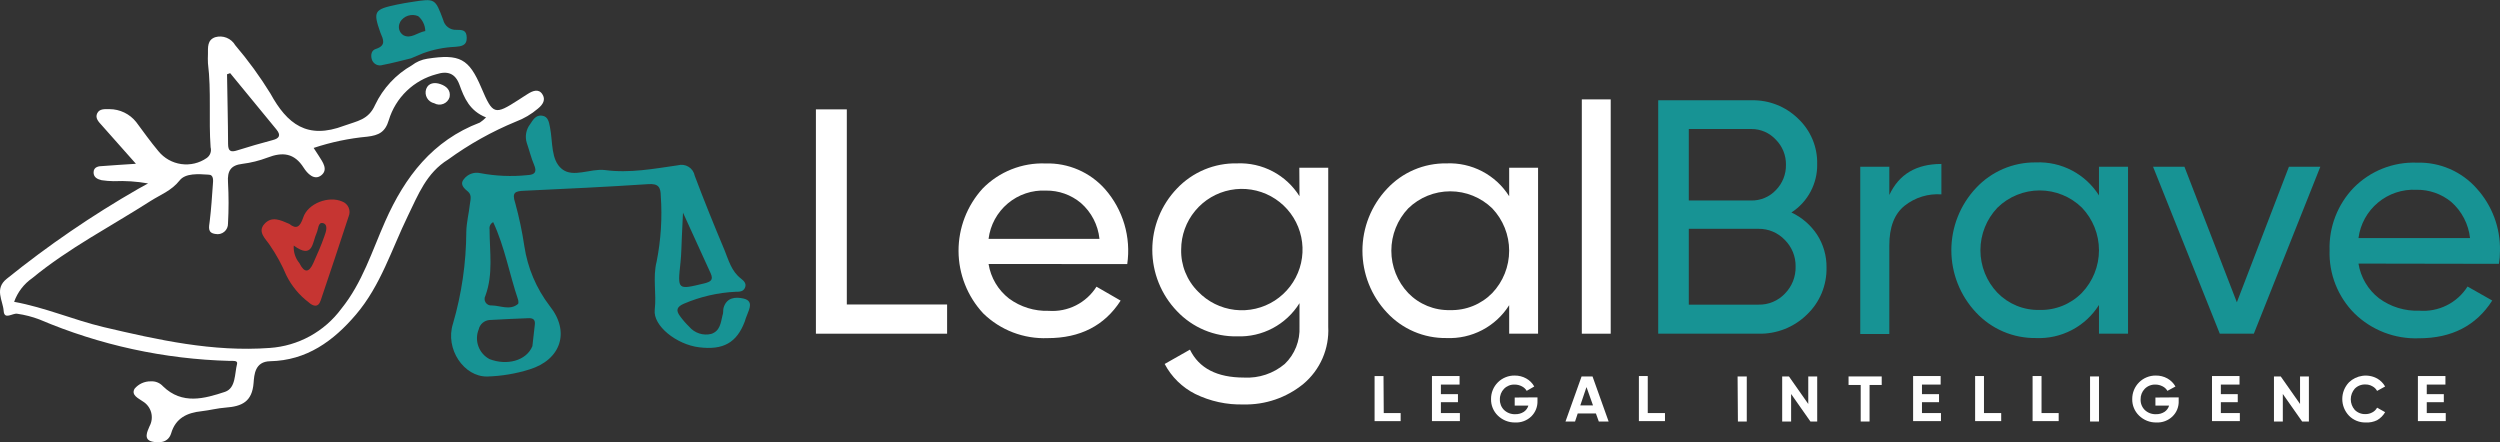
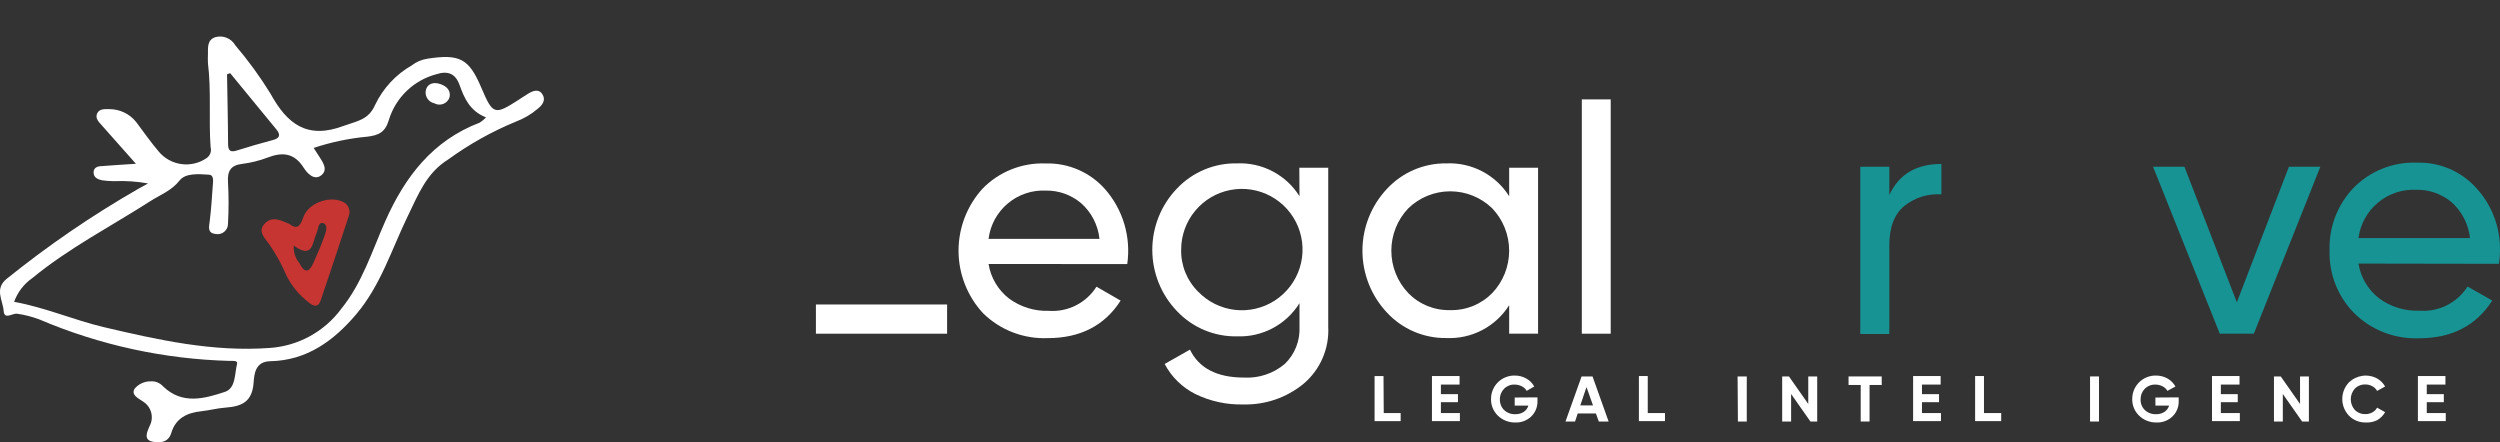
<svg xmlns="http://www.w3.org/2000/svg" width="226" height="40" viewBox="0 0 226 40" fill="none">
  <rect x="0" y="0" width="226" height="40" fill="#333333" stroke="none" />
-   <path d="M76.552 27.525H85.618V30.166H73.758V9.887H76.552V27.525Z" fill="white" />
+   <path d="M76.552 27.525H85.618V30.166H73.758V9.887V27.525Z" fill="white" />
  <path d="M89.366 23.865C89.564 25.102 90.225 26.217 91.214 26.986C92.25 27.75 93.514 28.142 94.801 28.1C95.652 28.161 96.503 27.991 97.264 27.607C98.025 27.222 98.668 26.638 99.123 25.917L101.306 27.176C99.851 29.436 97.651 30.566 94.707 30.566C93.635 30.609 92.567 30.433 91.566 30.049C90.565 29.665 89.653 29.081 88.885 28.332C87.458 26.8 86.66 24.785 86.652 22.691C86.644 20.597 87.426 18.576 88.842 17.032C89.579 16.282 90.464 15.694 91.442 15.306C92.419 14.918 93.466 14.737 94.517 14.777C95.531 14.746 96.538 14.938 97.469 15.341C98.4 15.743 99.23 16.346 99.902 17.105C100.704 18.022 101.299 19.101 101.644 20.269C101.989 21.438 102.078 22.667 101.903 23.872L89.366 23.865ZM94.561 17.229C93.304 17.166 92.069 17.581 91.106 18.391C90.142 19.201 89.52 20.345 89.366 21.595H99.392C99.263 20.339 98.662 19.179 97.712 18.349C96.829 17.611 95.711 17.214 94.561 17.229Z" fill="white" />
  <path d="M117.459 15.162H120.072V29.54C120.124 30.518 119.947 31.495 119.555 32.394C119.164 33.292 118.568 34.086 117.816 34.714C116.294 35.953 114.379 36.609 112.417 36.562C110.907 36.604 109.409 36.279 108.051 35.616C106.869 35.022 105.902 34.073 105.286 32.902L107.571 31.607C108.391 33.29 110.021 34.132 112.461 34.132C113.8 34.206 115.117 33.766 116.142 32.902C116.592 32.469 116.943 31.945 117.173 31.365C117.402 30.785 117.505 30.163 117.474 29.54V27.408C116.882 28.361 116.048 29.14 115.058 29.666C114.068 30.193 112.956 30.448 111.835 30.406C110.82 30.427 109.812 30.234 108.876 29.842C107.94 29.45 107.097 28.866 106.399 28.128C104.968 26.638 104.168 24.651 104.168 22.584C104.168 20.517 104.968 18.53 106.399 17.04C107.097 16.303 107.941 15.721 108.877 15.33C109.813 14.939 110.821 14.748 111.835 14.769C112.953 14.722 114.064 14.972 115.055 15.493C116.045 16.015 116.88 16.789 117.474 17.738L117.459 15.162ZM108.306 26.36C109.188 27.279 110.362 27.863 111.627 28.011C112.892 28.159 114.168 27.862 115.239 27.172C116.309 26.481 117.105 25.44 117.492 24.226C117.878 23.013 117.83 21.703 117.357 20.521C116.883 19.338 116.013 18.358 114.895 17.747C113.778 17.137 112.482 16.934 111.232 17.173C109.981 17.413 108.852 18.08 108.04 19.061C107.227 20.041 106.781 21.274 106.778 22.548C106.759 23.254 106.885 23.956 107.148 24.612C107.411 25.268 107.805 25.863 108.306 26.36Z" fill="white" />
  <path d="M136.429 15.162H139.041V30.166H136.429V27.59C135.829 28.542 134.988 29.318 133.991 29.839C132.994 30.361 131.877 30.609 130.753 30.559C129.747 30.572 128.749 30.375 127.824 29.979C126.899 29.583 126.068 28.997 125.383 28.26C123.958 26.745 123.164 24.744 123.164 22.664C123.164 20.584 123.958 18.583 125.383 17.069C126.068 16.331 126.899 15.746 127.824 15.35C128.749 14.954 129.747 14.756 130.753 14.77C131.877 14.72 132.994 14.968 133.991 15.489C134.988 16.011 135.829 16.787 136.429 17.738V15.162ZM131.088 28.034C131.795 28.053 132.499 27.926 133.155 27.66C133.811 27.395 134.405 26.997 134.901 26.491C135.881 25.459 136.428 24.089 136.428 22.664C136.428 21.24 135.881 19.87 134.901 18.837C133.883 17.848 132.521 17.295 131.102 17.295C129.684 17.295 128.321 17.848 127.304 18.837C126.323 19.87 125.777 21.24 125.777 22.664C125.777 24.089 126.323 25.459 127.304 26.491C127.794 26.996 128.383 27.393 129.034 27.659C129.686 27.924 130.385 28.052 131.088 28.034Z" fill="white" />
  <path d="M142.996 30.166V8.985H145.608V30.166H142.996Z" fill="white" />
-   <path d="M161.945 19.208C162.884 19.648 163.684 20.338 164.258 21.202C164.835 22.091 165.134 23.132 165.117 24.192C165.133 24.987 164.983 25.776 164.676 26.509C164.369 27.242 163.912 27.903 163.334 28.449C162.758 29.012 162.075 29.454 161.325 29.749C160.575 30.044 159.774 30.186 158.969 30.166H149.902V9.065H158.35C159.125 9.048 159.896 9.186 160.617 9.471C161.338 9.756 161.994 10.182 162.549 10.724C163.108 11.249 163.55 11.885 163.848 12.592C164.145 13.299 164.29 14.061 164.273 14.828C164.29 15.696 164.086 16.554 163.678 17.32C163.271 18.087 162.674 18.737 161.945 19.208ZM158.306 11.662H152.667V18.124H158.306C158.724 18.133 159.138 18.054 159.523 17.892C159.908 17.73 160.255 17.49 160.54 17.185C160.837 16.883 161.07 16.524 161.226 16.131C161.382 15.737 161.458 15.316 161.45 14.893C161.457 14.471 161.379 14.052 161.22 13.66C161.061 13.269 160.825 12.914 160.526 12.616C160.245 12.312 159.903 12.071 159.524 11.907C159.144 11.743 158.735 11.659 158.321 11.662H158.306ZM158.976 27.539C159.42 27.549 159.861 27.465 160.271 27.293C160.681 27.121 161.05 26.866 161.355 26.543C161.672 26.221 161.922 25.839 162.088 25.419C162.254 24.998 162.334 24.549 162.323 24.098C162.331 23.649 162.249 23.204 162.08 22.789C161.911 22.374 161.659 21.997 161.341 21.682C161.036 21.362 160.669 21.108 160.262 20.937C159.855 20.765 159.417 20.68 158.976 20.685H152.667V27.539H158.976Z" fill="#179394" />
  <path d="M170.795 17.629C171.661 15.759 173.225 14.821 175.502 14.821V17.571C174.305 17.485 173.118 17.852 172.177 18.597C171.251 19.339 170.79 20.538 170.795 22.192V30.196H168.168V15.075H170.795V17.629Z" fill="#179394" />
-   <path d="M189.748 15.075H192.374V30.166H189.748V27.568C189.146 28.526 188.301 29.308 187.299 29.833C186.297 30.358 185.173 30.609 184.043 30.559C183.031 30.572 182.027 30.373 181.097 29.976C180.166 29.579 179.328 28.992 178.637 28.252C177.202 26.728 176.402 24.714 176.402 22.62C176.402 20.527 177.202 18.513 178.637 16.989C179.328 16.249 180.166 15.662 181.097 15.265C182.027 14.868 183.031 14.669 184.043 14.682C185.172 14.632 186.295 14.882 187.297 15.406C188.299 15.93 189.144 16.709 189.748 17.665V15.075ZM184.37 28.019C185.082 28.038 185.789 27.91 186.449 27.644C187.109 27.377 187.707 26.977 188.205 26.47C189.195 25.433 189.748 24.054 189.748 22.62C189.748 21.187 189.195 19.808 188.205 18.771C187.185 17.774 185.815 17.215 184.389 17.215C182.962 17.215 181.592 17.774 180.572 18.771C179.582 19.808 179.03 21.187 179.03 22.62C179.03 24.054 179.582 25.433 180.572 26.47C181.065 26.975 181.657 27.373 182.31 27.64C182.964 27.906 183.665 28.035 184.37 28.019Z" fill="#179394" />
  <path d="M206.919 15.075H209.757L203.747 30.166H200.669L194.637 15.075H197.474L202.211 27.328L206.919 15.075Z" fill="#179394" />
  <path d="M213.206 23.828C213.405 25.071 214.069 26.192 215.062 26.964C216.112 27.74 217.395 28.135 218.7 28.085C219.558 28.154 220.418 27.987 221.187 27.602C221.957 27.218 222.606 26.63 223.066 25.902L225.299 27.168C223.844 29.443 221.632 30.581 218.664 30.581C217.592 30.62 216.523 30.441 215.522 30.055C214.521 29.668 213.61 29.082 212.843 28.332C212.099 27.587 211.517 26.698 211.13 25.72C210.743 24.741 210.561 23.694 210.594 22.642C210.559 21.598 210.735 20.558 211.11 19.583C211.485 18.608 212.052 17.718 212.777 16.967C213.519 16.215 214.409 15.625 215.391 15.236C216.373 14.846 217.426 14.665 218.482 14.704C219.5 14.672 220.513 14.865 221.449 15.268C222.384 15.672 223.22 16.277 223.895 17.04C225.289 18.579 226.042 20.595 225.998 22.671C225.999 23.066 225.967 23.46 225.903 23.85L213.206 23.828ZM218.431 17.156C217.171 17.094 215.933 17.509 214.965 18.318C213.997 19.127 213.369 20.271 213.206 21.522H223.291C223.153 20.259 222.548 19.094 221.596 18.255C220.711 17.528 219.597 17.138 218.453 17.156H218.431Z" fill="#179394" />
-   <path d="M67.548 28.441C67.767 27.881 68.109 27.197 67.206 26.986C66.479 26.826 65.686 26.884 65.409 27.83C65.351 28.048 65.409 28.288 65.314 28.514C65.154 29.183 65.096 29.926 64.289 30.188C63.928 30.274 63.55 30.257 63.197 30.14C62.845 30.023 62.533 29.811 62.295 29.526C61.997 29.237 61.724 28.923 61.48 28.587C61.087 28.063 61.16 27.743 61.829 27.452C63.317 26.816 64.906 26.451 66.522 26.375C66.843 26.375 67.199 26.375 67.352 25.997C67.505 25.618 67.228 25.378 66.981 25.181C66.115 24.519 65.86 23.501 65.482 22.577C64.565 20.394 63.648 18.138 62.804 15.89C62.773 15.723 62.708 15.565 62.612 15.426C62.517 15.286 62.393 15.168 62.249 15.079C62.105 14.99 61.944 14.932 61.777 14.909C61.609 14.886 61.439 14.897 61.276 14.944C59.093 15.257 56.91 15.671 54.684 15.373C53.381 15.213 51.817 16.101 50.798 15.278C49.78 14.456 49.983 12.819 49.721 11.517C49.627 11.051 49.561 10.527 48.994 10.454C48.426 10.382 48.179 10.847 47.924 11.226C47.739 11.465 47.616 11.746 47.564 12.044C47.512 12.342 47.533 12.648 47.626 12.936C47.852 13.59 48.011 14.267 48.281 14.9C48.55 15.533 48.375 15.802 47.67 15.832C46.247 15.979 44.811 15.917 43.406 15.65C43.138 15.591 42.86 15.61 42.603 15.702C42.345 15.795 42.119 15.958 41.95 16.174C41.528 16.668 41.95 17.025 42.314 17.33C42.678 17.636 42.518 18.102 42.474 18.487C42.38 19.317 42.169 20.132 42.154 20.954C42.141 23.769 41.734 26.568 40.946 29.271C40.219 31.555 41.95 34.08 44.053 34.037C45.347 33.999 46.63 33.783 47.866 33.396C50.704 32.523 51.57 29.991 49.685 27.648C48.48 26.07 47.694 24.213 47.4 22.249C47.204 20.936 46.929 19.637 46.578 18.356C46.251 17.374 46.578 17.279 47.4 17.243C51.14 17.069 54.873 16.894 58.606 16.646C59.523 16.581 59.726 16.93 59.734 17.709C59.874 19.691 59.749 21.683 59.362 23.632C58.991 25.087 59.362 26.542 59.188 27.997C59.013 29.453 61.167 31.148 63.197 31.395C65.38 31.665 66.595 30.988 67.323 29.074C67.374 28.871 67.461 28.66 67.548 28.441ZM47.83 28.762C48.252 28.762 48.397 28.958 48.346 29.365C48.259 30.093 48.179 30.821 48.128 31.294C47.575 32.632 45.8 33.062 44.257 32.465C43.788 32.219 43.428 31.806 43.246 31.309C43.064 30.811 43.075 30.263 43.275 29.773C43.327 29.547 43.449 29.343 43.624 29.191C43.8 29.04 44.019 28.948 44.25 28.929C45.45 28.856 46.636 28.812 47.83 28.762ZM46.833 27.088C46.869 27.212 46.884 27.423 46.833 27.474C46.105 28.092 45.239 27.619 44.446 27.612C44.34 27.621 44.232 27.602 44.136 27.555C44.04 27.508 43.958 27.436 43.9 27.346C43.841 27.256 43.809 27.152 43.805 27.045C43.801 26.938 43.827 26.832 43.879 26.739C44.606 24.767 44.257 22.744 44.257 20.736C44.234 20.606 44.253 20.472 44.312 20.354C44.371 20.236 44.467 20.14 44.584 20.081C45.625 22.315 46.047 24.759 46.833 27.088ZM61.516 23.748C61.596 22.97 61.604 22.191 61.64 21.405C61.676 20.619 61.706 19.95 61.742 19.222C62.6 21.114 63.423 22.911 64.245 24.709C64.514 25.312 64.245 25.473 63.67 25.618C61.233 26.207 61.247 26.229 61.516 23.734V23.748Z" fill="#179394" />
-   <path d="M33.978 4.423C33.578 4.546 33.498 4.954 33.607 5.354C33.636 5.455 33.685 5.549 33.752 5.631C33.818 5.712 33.901 5.779 33.994 5.828C34.087 5.876 34.19 5.905 34.294 5.912C34.399 5.92 34.505 5.905 34.604 5.871C35.462 5.711 36.299 5.478 37.151 5.274L38.242 4.816C39.176 4.473 40.158 4.277 41.153 4.234C41.676 4.19 42.2 4.139 42.193 3.426C42.186 2.713 41.807 2.698 41.276 2.698C40.999 2.715 40.724 2.633 40.501 2.467C40.279 2.3 40.123 2.06 40.061 1.789C39.333 -0.154 39.333 -0.147 37.252 0.173C36.801 0.239 36.35 0.319 35.892 0.413C33.825 0.85 33.709 1.01 34.386 2.946C34.648 3.557 34.938 4.117 33.978 4.423ZM36.161 2C36.323 1.725 36.579 1.519 36.882 1.42C37.184 1.321 37.513 1.336 37.805 1.461C38.002 1.627 38.161 1.833 38.271 2.065C38.382 2.297 38.441 2.55 38.446 2.807C37.718 2.938 37.165 3.535 36.481 3.193C36.284 3.074 36.142 2.882 36.085 2.659C36.028 2.436 36.06 2.199 36.175 2H36.161Z" fill="#179394" />
  <path d="M46.638 10.994C47.367 10.72 48.041 10.321 48.632 9.815C49.083 9.451 49.359 9 49.017 8.498C48.675 7.996 48.144 8.214 47.7 8.498C47.424 8.658 47.162 8.854 46.886 9.022C44.703 10.426 44.557 10.382 43.509 7.923C42.389 5.296 41.567 4.852 38.612 5.311C38.109 5.39 37.633 5.595 37.23 5.907C35.785 6.731 34.627 7.978 33.912 9.48C33.308 10.848 32.282 10.935 31.111 11.365C27.771 12.631 25.966 11.226 24.445 8.454C23.499 6.92 22.436 5.46 21.266 4.088C21.088 3.784 20.815 3.547 20.488 3.415C20.161 3.284 19.8 3.264 19.461 3.361C18.734 3.608 18.799 4.27 18.799 4.881C18.785 5.16 18.785 5.44 18.799 5.718C19.112 8.243 18.857 10.812 19.039 13.315C19.088 13.492 19.08 13.681 19.018 13.854C18.955 14.027 18.841 14.177 18.69 14.282C18.019 14.749 17.197 14.945 16.387 14.832C15.578 14.719 14.841 14.304 14.324 13.671C13.597 12.805 12.971 11.918 12.309 11.03C12.02 10.668 11.654 10.375 11.237 10.174C10.82 9.972 10.363 9.867 9.9 9.866C9.493 9.866 8.998 9.808 8.787 10.244C8.576 10.681 8.925 11.023 9.202 11.328C10.162 12.42 11.13 13.511 12.287 14.806C11.101 14.886 10.191 14.937 9.289 15.01C8.918 15.01 8.474 15.09 8.46 15.563C8.445 16.036 8.816 16.203 9.187 16.291C9.548 16.345 9.913 16.375 10.279 16.378C11.319 16.332 12.361 16.4 13.386 16.582L12.491 17.076C8.325 19.468 4.355 22.183 0.616 25.197C-0.534 26.106 0.266 27.169 0.332 28.107C0.383 28.951 1.14 28.289 1.554 28.362C2.241 28.459 2.914 28.633 3.563 28.879C9.014 31.2 14.855 32.471 20.778 32.626C21.047 32.626 21.506 32.568 21.433 32.888C21.2 33.79 21.331 35.071 20.349 35.42C18.479 36.038 16.471 36.606 14.739 34.925C14.6 34.77 14.428 34.648 14.235 34.57C14.042 34.492 13.833 34.459 13.626 34.474C13.349 34.469 13.075 34.526 12.823 34.64C12.571 34.755 12.348 34.924 12.17 35.136C11.821 35.726 12.541 36.017 12.898 36.279C13.274 36.501 13.549 36.86 13.664 37.281C13.779 37.702 13.726 38.151 13.517 38.534C13.32 39 12.949 39.727 13.742 39.917C14.368 40.069 15.197 40.033 15.467 39.189C15.874 37.785 16.922 37.312 18.217 37.174C18.945 37.093 19.672 36.897 20.4 36.846C21.855 36.737 22.794 36.33 22.925 34.612C22.983 33.885 23.034 32.684 24.416 32.655C27.72 32.59 30.143 30.829 32.18 28.435C34.414 25.815 35.404 22.534 36.873 19.514C37.797 17.622 38.547 15.629 40.511 14.421C42.41 13.039 44.467 11.889 46.638 10.994ZM20.524 6.715L20.807 6.613C22.204 8.316 23.599 10.014 24.991 11.707C25.399 12.209 25.282 12.507 24.642 12.667C23.572 12.951 22.51 13.257 21.455 13.591C20.851 13.788 20.618 13.664 20.618 13.002C20.611 10.935 20.553 8.832 20.524 6.715ZM43.378 11.081C39.114 12.704 36.611 15.97 34.822 20.009C33.628 22.701 32.762 25.553 30.856 27.911C30.099 28.934 29.13 29.78 28.014 30.392C26.899 31.004 25.664 31.366 24.395 31.454C19.243 31.833 14.288 30.727 9.34 29.563C6.655 28.922 4.101 27.802 1.278 27.285C1.588 26.415 2.163 25.664 2.922 25.139C6.218 22.425 10.017 20.474 13.589 18.183C14.499 17.6 15.496 17.251 16.238 16.312C16.769 15.636 17.941 15.73 18.85 15.789C19.338 15.789 19.272 16.32 19.243 16.684C19.163 17.79 19.097 18.866 18.959 19.994C18.894 20.533 18.734 21.057 19.483 21.151C19.622 21.18 19.765 21.177 19.902 21.142C20.04 21.107 20.167 21.042 20.276 20.951C20.384 20.86 20.471 20.746 20.529 20.617C20.587 20.487 20.615 20.347 20.611 20.205C20.68 18.962 20.68 17.716 20.611 16.473C20.545 15.461 20.851 14.937 21.899 14.814C22.68 14.717 23.448 14.526 24.184 14.246C25.544 13.722 26.607 13.824 27.458 15.17C27.771 15.665 28.404 16.356 29.044 15.847C29.684 15.338 29.182 14.661 28.826 14.101L28.353 13.373C29.928 12.848 31.559 12.506 33.213 12.354C34.232 12.23 34.822 11.954 35.149 10.855C35.453 9.854 36.008 8.946 36.762 8.22C37.516 7.494 38.444 6.974 39.456 6.708C40.453 6.388 41.159 6.621 41.538 7.668C41.967 8.854 42.447 10.018 43.939 10.615C43.769 10.79 43.581 10.946 43.378 11.081Z" fill="white" />
  <path d="M39.814 7.603C39.29 7.421 38.73 7.486 38.526 8.047C38.481 8.179 38.464 8.319 38.477 8.458C38.49 8.597 38.532 8.732 38.601 8.854C38.669 8.976 38.763 9.081 38.876 9.164C38.988 9.247 39.117 9.305 39.254 9.334C39.379 9.405 39.518 9.447 39.661 9.456C39.804 9.466 39.947 9.444 40.081 9.39C40.214 9.337 40.334 9.255 40.431 9.15C40.529 9.044 40.601 8.919 40.643 8.781C40.76 8.17 40.382 7.799 39.814 7.603Z" fill="white" />
  <path d="M30.942 18.219C29.72 17.68 27.835 18.371 27.406 19.674C27.122 20.503 26.81 20.765 26.155 20.241C25.332 19.885 24.569 19.514 23.906 20.241C23.244 20.969 24.023 21.595 24.394 22.162C24.985 23.024 25.487 23.943 25.893 24.905C26.367 25.857 27.054 26.686 27.901 27.328C28.279 27.671 28.752 27.852 28.985 27.176C29.844 24.643 30.695 22.082 31.517 19.565C31.571 19.439 31.599 19.304 31.599 19.167C31.599 19.03 31.572 18.895 31.518 18.769C31.464 18.643 31.386 18.529 31.287 18.435C31.188 18.34 31.071 18.267 30.942 18.219ZM28.323 23.785C27.937 24.651 27.515 24.702 27.064 23.785C26.697 23.341 26.515 22.773 26.555 22.199C28.308 23.479 28.229 21.908 28.621 21.064C28.782 20.729 28.745 20.03 29.218 20.176C29.691 20.321 29.465 20.969 29.327 21.347C29.036 22.199 28.672 22.992 28.323 23.785Z" fill="#C63532" />
  <path d="M125.091 37.341H126.619V38.068H124.262V33.994H125.069L125.091 37.341Z" fill="white" />
  <path d="M130.257 37.341H131.974V38.068H129.449V33.994H131.945V34.765H130.257V35.631H131.799V36.358H130.257V37.341Z" fill="white" />
  <path d="M138.988 35.922V36.235C138.998 36.496 138.953 36.757 138.857 37C138.76 37.243 138.614 37.463 138.428 37.646C138.235 37.831 138.006 37.975 137.756 38.069C137.506 38.163 137.239 38.205 136.972 38.192C136.684 38.198 136.397 38.146 136.128 38.04C135.86 37.933 135.615 37.775 135.408 37.574C135.207 37.38 135.048 37.147 134.942 36.889C134.836 36.631 134.784 36.354 134.79 36.075C134.787 35.794 134.84 35.515 134.947 35.255C135.053 34.995 135.211 34.759 135.41 34.561C135.61 34.362 135.847 34.206 136.108 34.102C136.369 33.997 136.648 33.945 136.929 33.95C137.292 33.946 137.651 34.036 137.969 34.212C138.276 34.381 138.528 34.633 138.697 34.94L138.013 35.333C137.911 35.157 137.759 35.015 137.576 34.925C137.374 34.819 137.15 34.764 136.921 34.765C136.743 34.759 136.566 34.79 136.401 34.856C136.235 34.923 136.085 35.023 135.961 35.151C135.838 35.278 135.742 35.428 135.678 35.593C135.615 35.758 135.584 35.934 135.59 36.111C135.583 36.288 135.614 36.463 135.679 36.627C135.744 36.791 135.843 36.94 135.968 37.064C136.103 37.192 136.262 37.291 136.436 37.356C136.609 37.421 136.794 37.45 136.98 37.443C137.252 37.452 137.521 37.378 137.751 37.232C137.952 37.097 138.099 36.896 138.166 36.664H136.929V35.937L138.988 35.922Z" fill="white" />
  <path d="M144.532 38.105L144.27 37.377H142.626L142.385 38.105H141.52L142.975 34.03H143.964L145.42 38.105H144.532ZM142.858 36.649H144.008L143.419 34.99L142.858 36.649Z" fill="white" />
  <path d="M148.957 37.341H150.514V38.068H148.156V33.994H148.957V37.341Z" fill="white" />
  <path d="M157.078 34.03H157.908V38.105H157.107L157.078 34.03Z" fill="white" />
  <path d="M163.467 34.03H164.275V38.105H163.663L161.917 35.616V38.105H161.109V34.03H161.721L163.467 36.518V34.03Z" fill="white" />
  <path d="M170.107 34.03V34.801H169.008V38.105H168.208V34.801H167.109V34.03H170.107Z" fill="white" />
  <path d="M173.746 37.341H175.463V38.068H172.945V33.994H175.434V34.765H173.746V35.631H175.288V36.358H173.746V37.341Z" fill="white" />
  <path d="M179.351 37.341H180.908V38.068H178.551V33.994H179.351V37.341Z" fill="white" />
-   <path d="M184.554 37.341H186.104V38.068H183.746V33.994H184.554V37.341Z" fill="white" />
  <path d="M188.941 34.03H189.749V38.105H188.941V34.03Z" fill="white" />
  <path d="M196.953 35.922V36.235C196.965 36.496 196.921 36.757 196.824 37.001C196.728 37.244 196.581 37.464 196.392 37.646C196.2 37.831 195.971 37.975 195.721 38.069C195.471 38.163 195.204 38.205 194.937 38.192C194.649 38.198 194.362 38.146 194.093 38.04C193.825 37.933 193.58 37.775 193.373 37.574C193.172 37.38 193.013 37.147 192.907 36.889C192.8 36.631 192.748 36.354 192.754 36.075C192.751 35.794 192.805 35.515 192.911 35.255C193.018 34.995 193.176 34.759 193.375 34.561C193.575 34.362 193.812 34.206 194.073 34.102C194.333 33.997 194.613 33.945 194.894 33.95C195.257 33.946 195.616 34.036 195.934 34.212C196.238 34.384 196.49 34.635 196.662 34.94L195.934 35.333C195.832 35.157 195.68 35.015 195.498 34.925C195.295 34.819 195.071 34.764 194.843 34.765C194.665 34.76 194.487 34.791 194.322 34.858C194.157 34.924 194.007 35.024 193.882 35.151C193.759 35.278 193.663 35.428 193.599 35.593C193.536 35.758 193.506 35.934 193.511 36.111C193.505 36.288 193.535 36.463 193.6 36.627C193.665 36.791 193.764 36.94 193.889 37.064C194.024 37.192 194.183 37.291 194.357 37.356C194.531 37.421 194.716 37.45 194.901 37.443C195.173 37.452 195.442 37.378 195.672 37.232C195.873 37.097 196.02 36.896 196.087 36.664H194.85V35.937L196.953 35.922Z" fill="white" />
  <path d="M200.765 37.341H202.482V38.068H199.965V33.994H202.453V34.765H200.765V35.631H202.293V36.358H200.765V37.341Z" fill="white" />
  <path d="M207.924 34.03H208.724V38.105H208.113L206.367 35.616V38.105H205.566V34.03H206.178L207.924 36.518V34.03Z" fill="white" />
  <path d="M213.869 38.191C213.587 38.2 213.307 38.15 213.045 38.045C212.783 37.94 212.546 37.782 212.349 37.58C211.959 37.174 211.742 36.633 211.742 36.07C211.742 35.508 211.959 34.967 212.349 34.561C212.681 34.242 213.105 34.037 213.562 33.974C214.018 33.911 214.482 33.994 214.888 34.211C215.191 34.384 215.443 34.635 215.616 34.939L214.888 35.339C214.791 35.158 214.642 35.011 214.459 34.917C214.269 34.807 214.052 34.752 213.833 34.757C213.655 34.749 213.478 34.779 213.312 34.844C213.147 34.909 212.997 35.008 212.872 35.135C212.639 35.401 212.51 35.742 212.51 36.096C212.51 36.449 212.639 36.791 212.872 37.056C212.998 37.182 213.148 37.28 213.313 37.345C213.479 37.41 213.655 37.441 213.833 37.435C214.054 37.439 214.273 37.383 214.466 37.275C214.647 37.181 214.794 37.034 214.888 36.853L215.616 37.26C215.442 37.563 215.191 37.814 214.888 37.988C214.571 38.141 214.221 38.211 213.869 38.191Z" fill="white" />
  <path d="M219.379 37.341H221.096V38.068H218.578V33.994H221.067V34.765H219.379V35.631H220.921V36.358H219.379V37.341Z" fill="white" />
</svg>